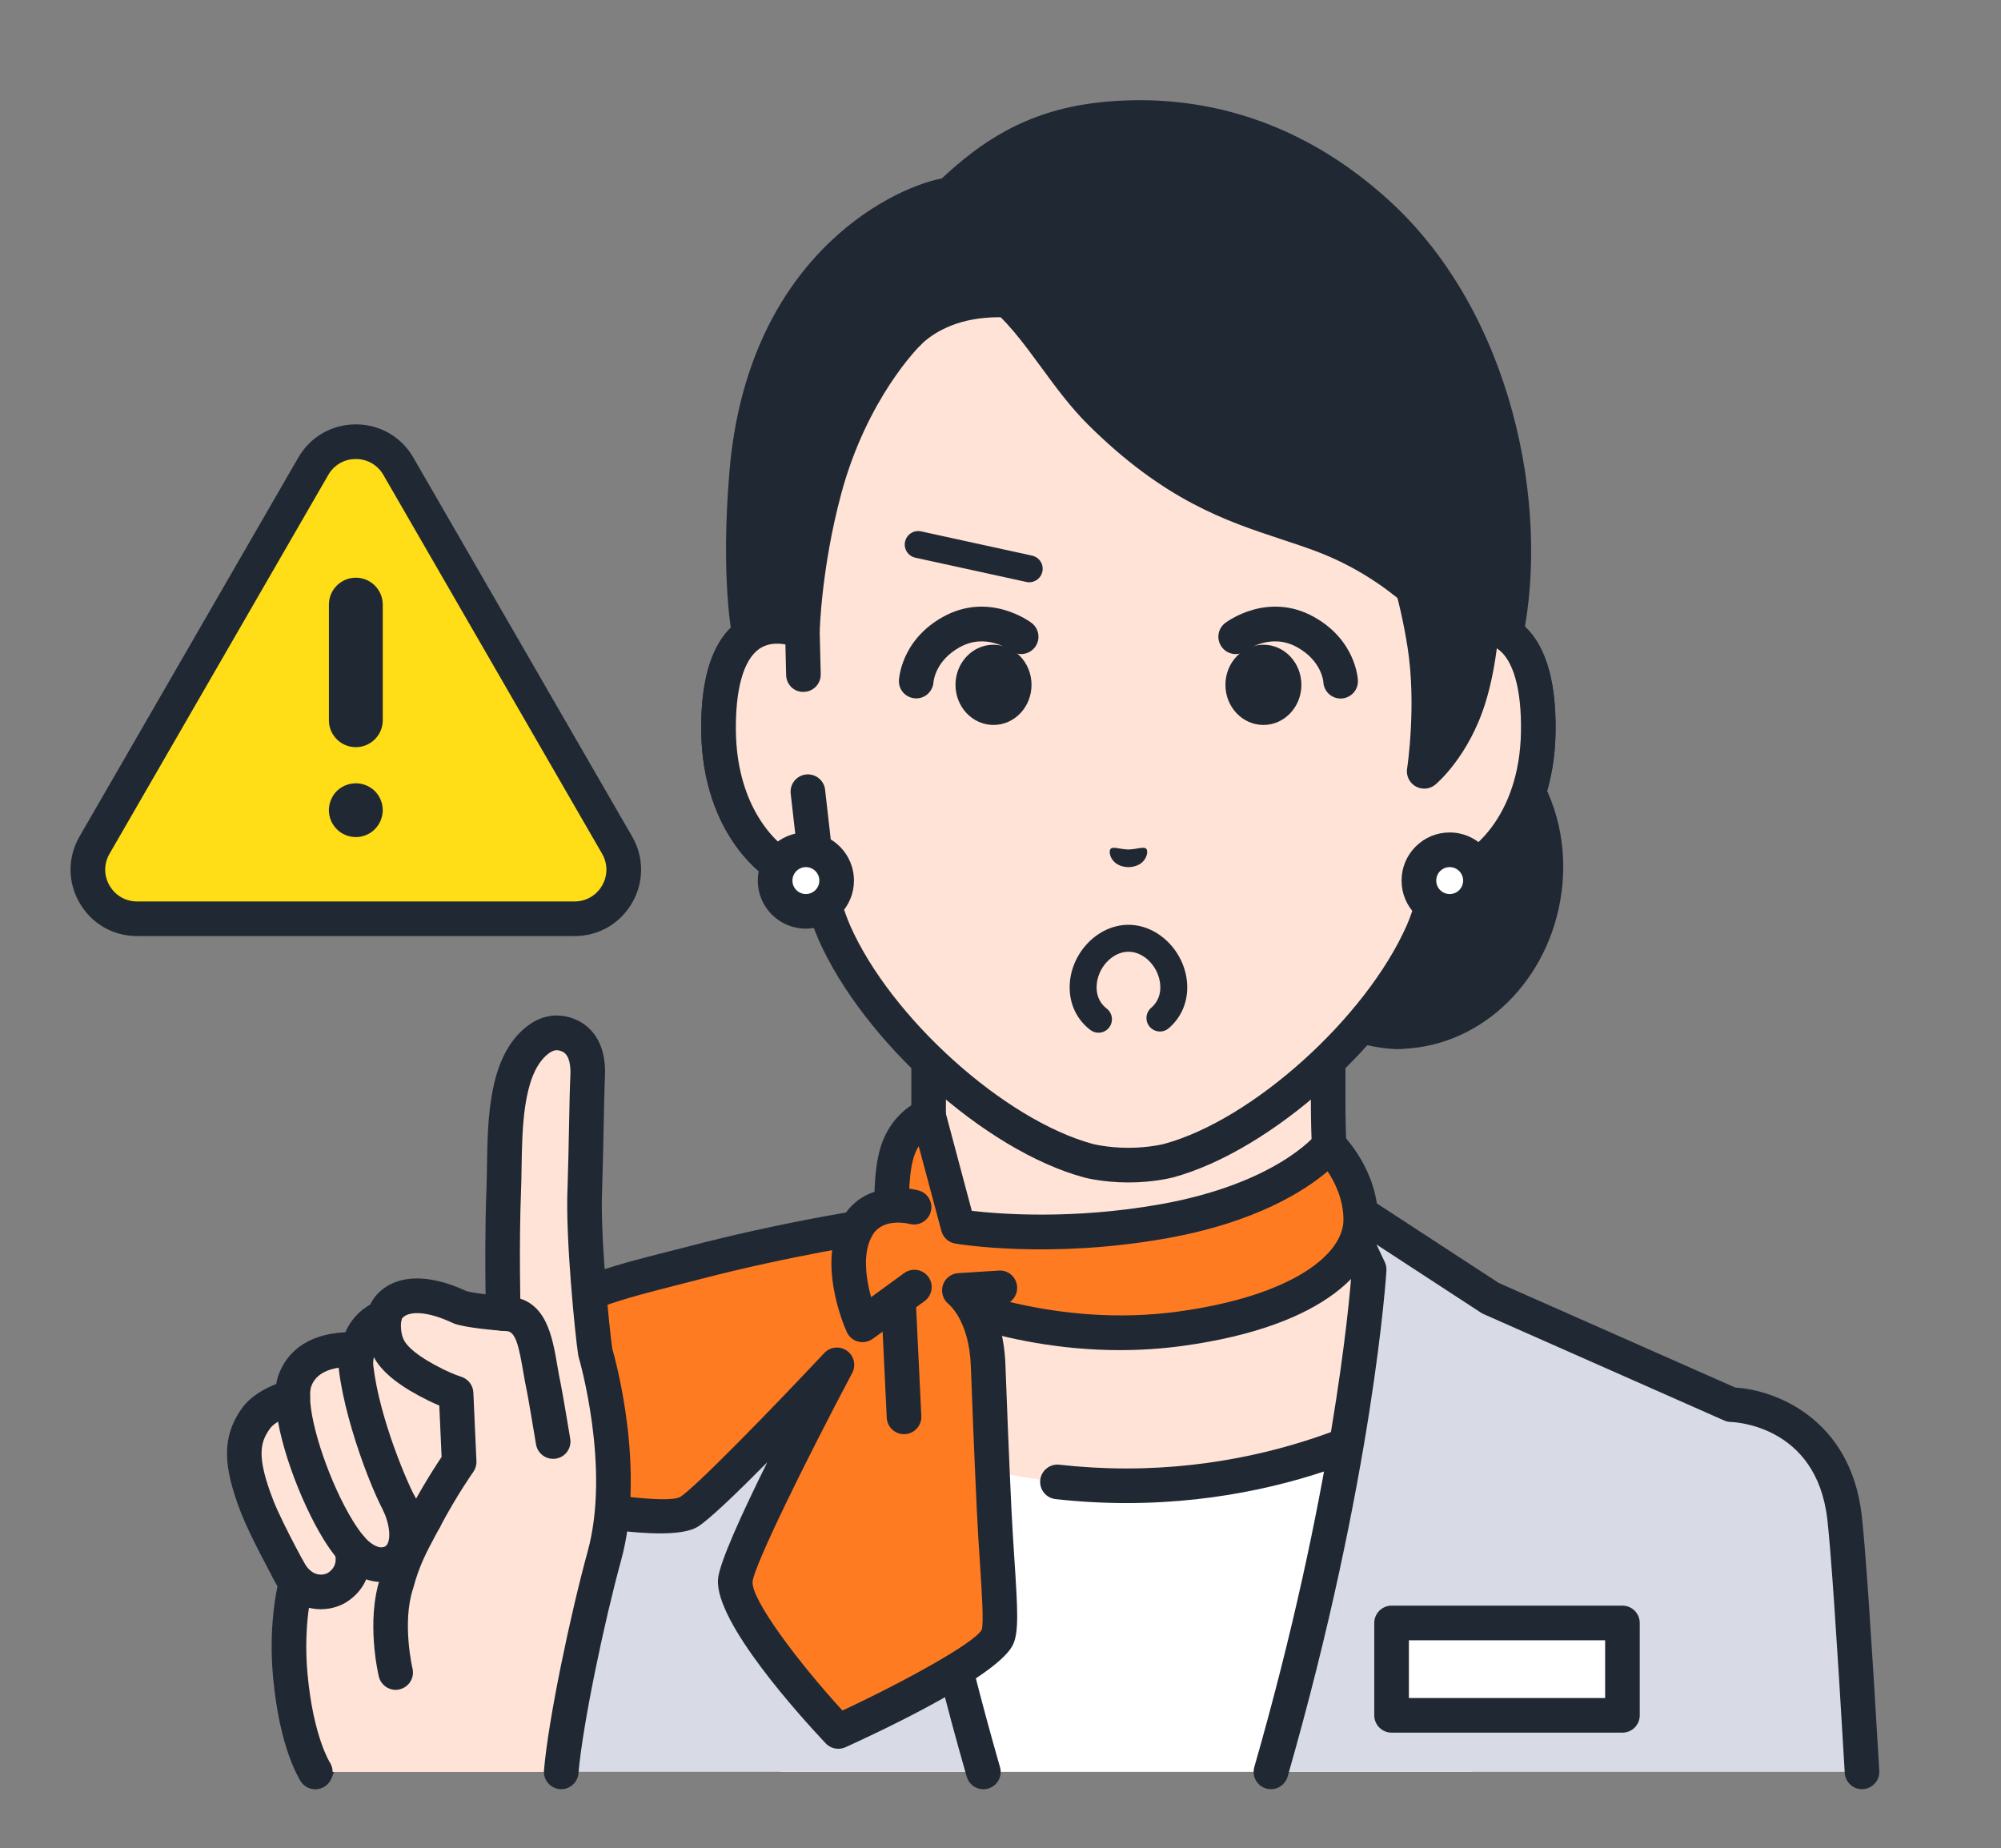
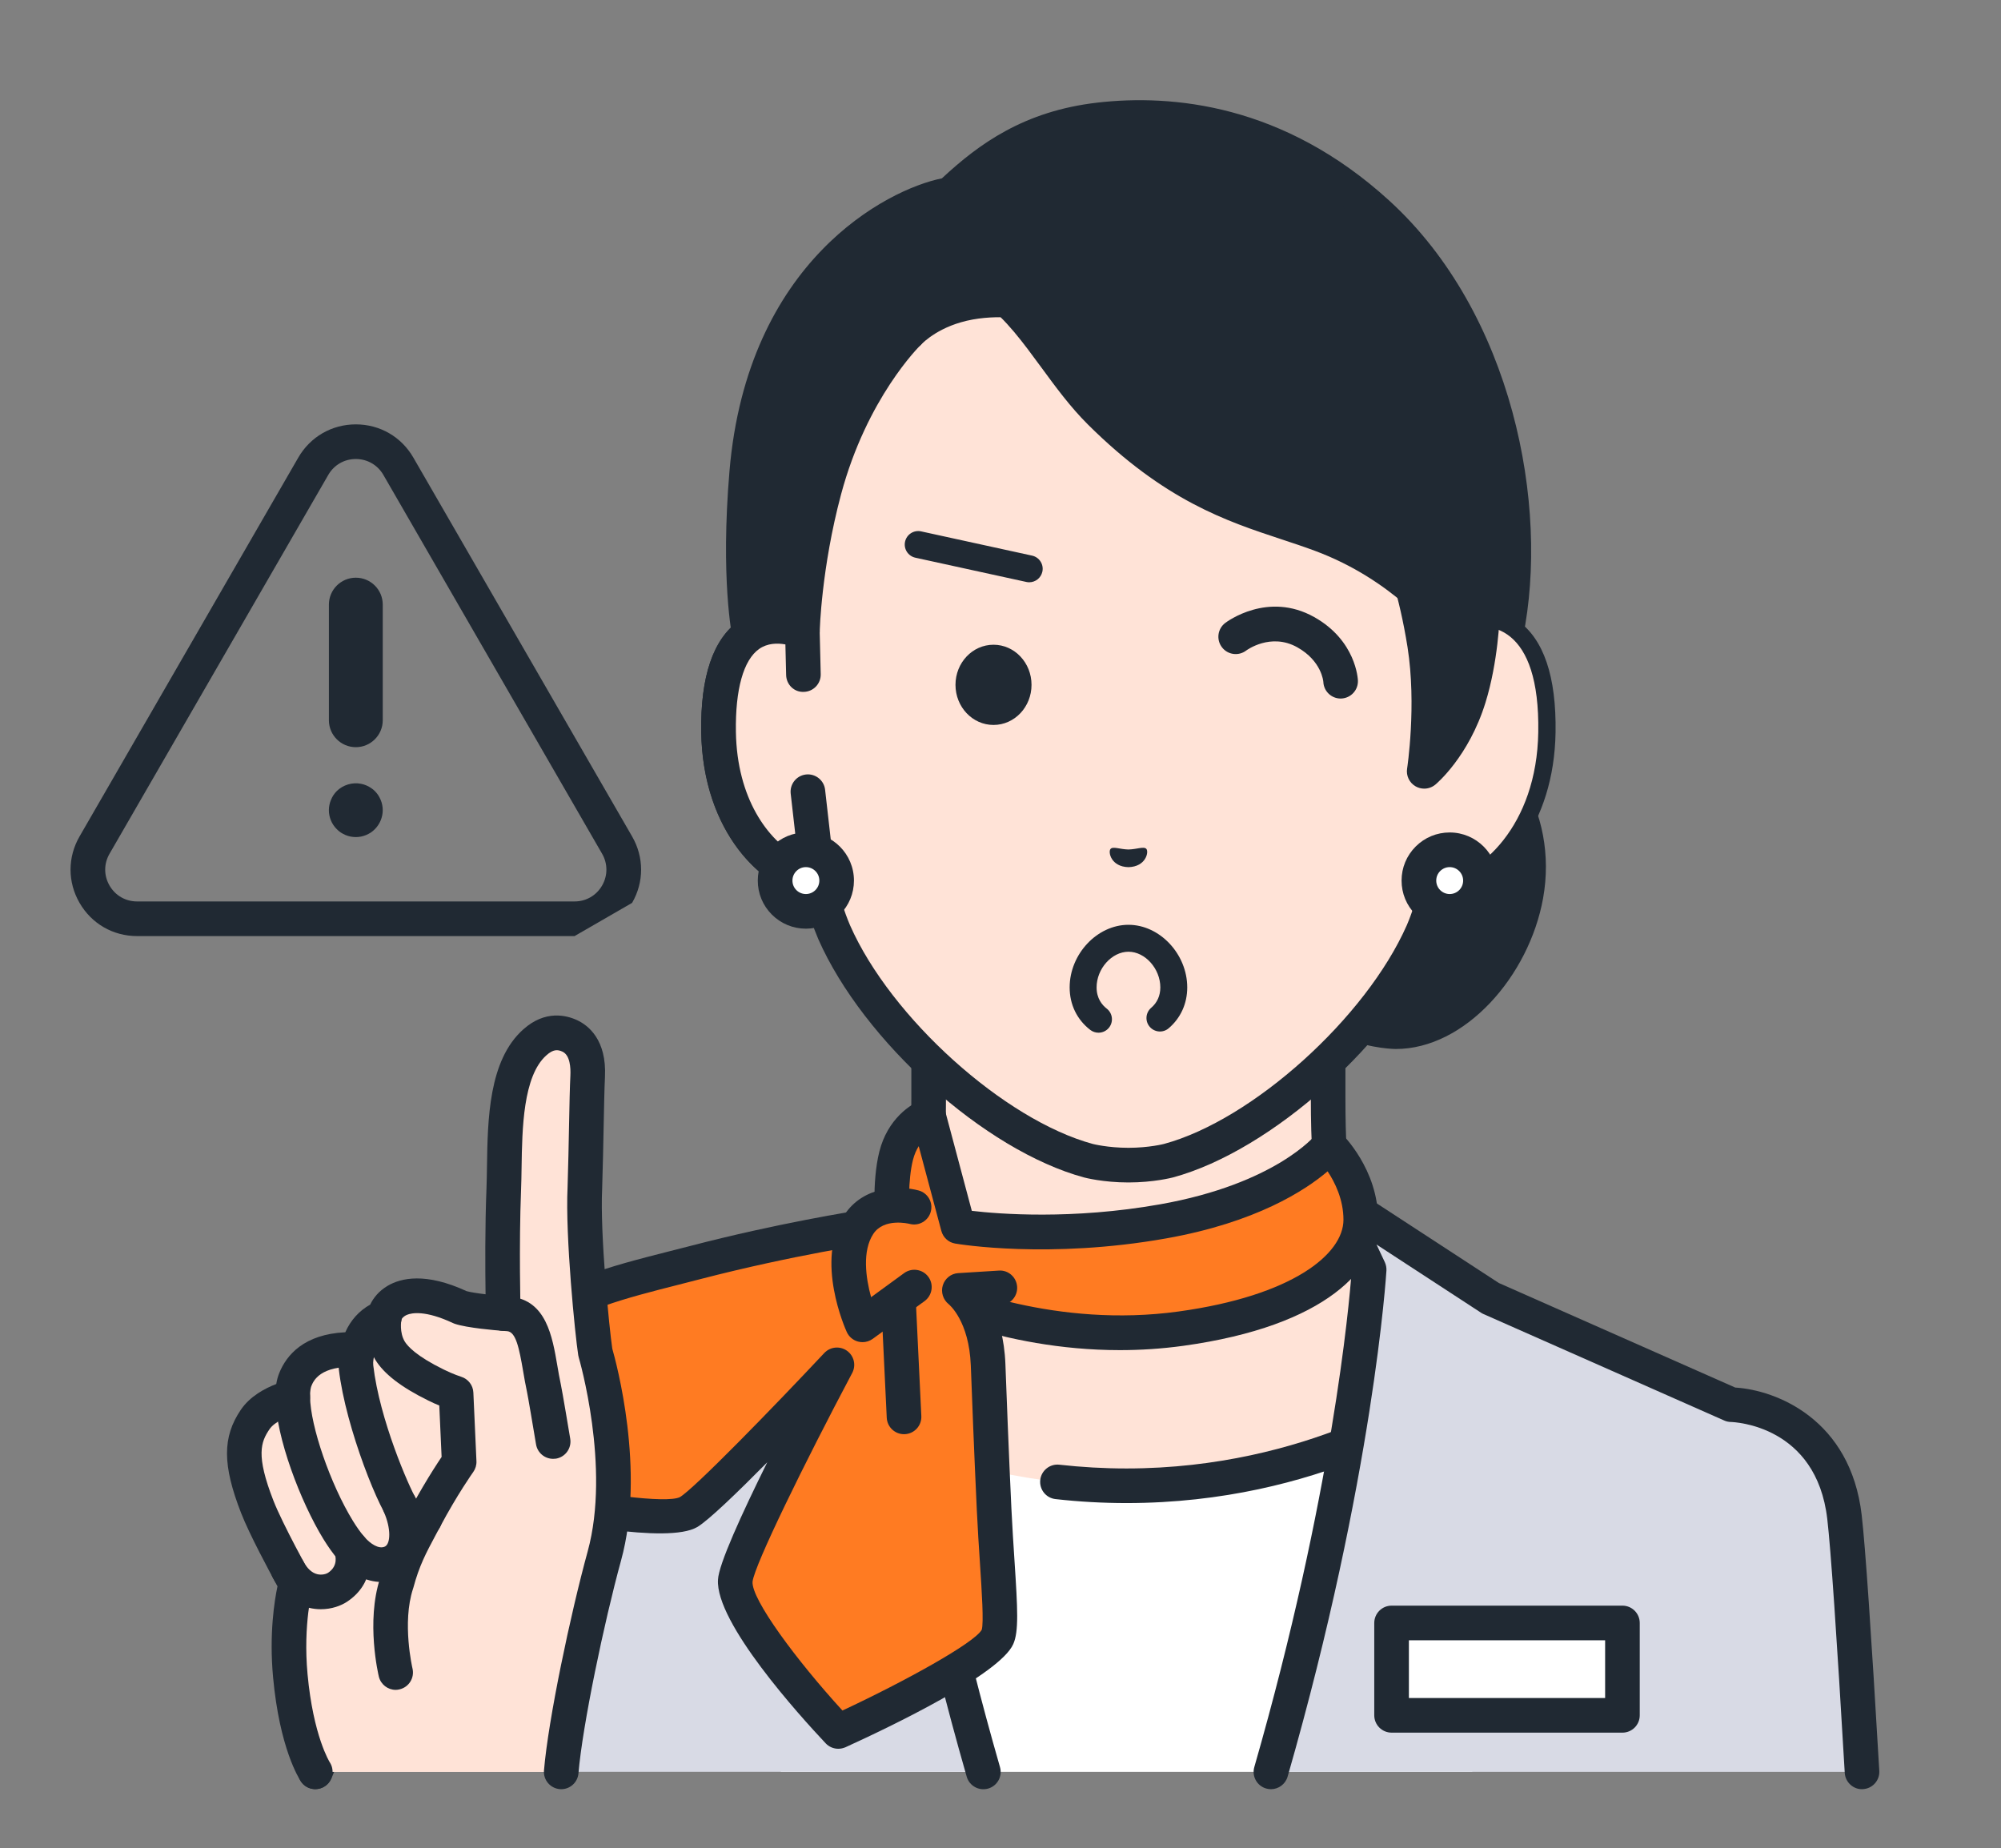
<svg xmlns="http://www.w3.org/2000/svg" version="1.1" id="レイヤー_1" x="0px" y="0px" width="121.266px" height="112px" viewBox="0 0 121.266 112" enable-background="new 0 0 121.266 112" xml:space="preserve">
  <rect x="0" y="0" width="121.266" height="112" fill="#808080" stroke="none" />
  <g>
    <g>
      <g>
-         <path fill="#FFDD17" d="M21.564,55.684H8.307c-2.292,0-3.725-2.479-2.577-4.464l6.628-11.48l6.628-11.48     c1.146-1.984,4.01-1.984,5.156,0l6.628,11.48l6.628,11.48c1.146,1.984-0.286,4.464-2.577,4.464H21.564z" />
-         <path fill="#202933" d="M34.82,56.733H8.307c-1.455,0-2.758-0.752-3.486-2.013c-0.728-1.26-0.728-2.765,0-4.026l13.256-22.961     c0.729-1.261,2.031-2.013,3.487-2.013l0,0c1.456,0,2.759,0.752,3.486,2.013l13.257,22.961c0.728,1.262,0.728,2.767,0,4.026     C37.578,55.981,36.276,56.733,34.82,56.733z M21.564,27.819c-0.697,0-1.321,0.359-1.669,0.963L6.638,51.743     c-0.35,0.604-0.35,1.324,0,1.928c0.348,0.604,0.972,0.963,1.668,0.963H34.82c0.696,0,1.32-0.359,1.668-0.963     c0.349-0.604,0.349-1.324,0.001-1.928L23.233,28.782C22.884,28.179,22.26,27.819,21.564,27.819L21.564,27.819z" />
+         <path fill="#202933" d="M34.82,56.733H8.307c-1.455,0-2.758-0.752-3.486-2.013c-0.728-1.26-0.728-2.765,0-4.026l13.256-22.961     c0.729-1.261,2.031-2.013,3.487-2.013l0,0c1.456,0,2.759,0.752,3.486,2.013l13.257,22.961c0.728,1.262,0.728,2.767,0,4.026     z M21.564,27.819c-0.697,0-1.321,0.359-1.669,0.963L6.638,51.743     c-0.35,0.604-0.35,1.324,0,1.928c0.348,0.604,0.972,0.963,1.668,0.963H34.82c0.696,0,1.32-0.359,1.668-0.963     c0.349-0.604,0.349-1.324,0.001-1.928L23.233,28.782C22.884,28.179,22.26,27.819,21.564,27.819L21.564,27.819z" />
      </g>
      <g>
        <path fill="#202933" d="M21.564,45.284c-0.901,0-1.632-0.731-1.632-1.633v-7.006c0-0.902,0.73-1.633,1.632-1.633     s1.632,0.73,1.632,1.633v7.006C23.196,44.553,22.464,45.284,21.564,45.284z" />
        <path fill="#202933" d="M21.563,50.733c-0.106,0-0.214-0.014-0.317-0.031c-0.105-0.024-0.21-0.051-0.308-0.094     c-0.098-0.041-0.191-0.094-0.28-0.148c-0.088-0.061-0.172-0.131-0.247-0.206c-0.308-0.304-0.48-0.724-0.48-1.152     c0-0.106,0.01-0.214,0.033-0.321c0.019-0.103,0.052-0.205,0.094-0.303s0.088-0.195,0.148-0.285     c0.061-0.088,0.125-0.172,0.2-0.246c0.382-0.377,0.946-0.551,1.475-0.443c0.106,0.02,0.209,0.051,0.308,0.093     c0.097,0.037,0.189,0.088,0.28,0.149c0.092,0.056,0.172,0.125,0.251,0.201c0.074,0.074,0.14,0.158,0.2,0.246     c0.062,0.09,0.107,0.188,0.149,0.285s0.075,0.2,0.094,0.303c0.023,0.107,0.032,0.215,0.032,0.321     c0,0.429-0.177,0.849-0.479,1.152c-0.075,0.075-0.159,0.146-0.247,0.206c-0.091,0.056-0.184,0.107-0.28,0.148     c-0.099,0.043-0.201,0.069-0.308,0.094C21.777,50.72,21.669,50.733,21.563,50.733z" />
      </g>
    </g>
    <g>
      <g>
        <g>
          <path fill="#FFE3D7" d="M95.179,82.655c-8.637-3.246-11.245-5.178-12.739-6.858c-1.493-1.683-1.95-3.827-1.95-9.276      c0-4.21,0-16.943,0-16.943l-12.104,2.979l-12.104-2.979c0,0,0,12.733,0,16.943c0,5.449-0.456,7.596-1.95,9.276      s-4.103,3.612-12.738,6.858c-8.626,3.244,17.132,18.767,17.132,18.767h19.324C78.047,101.422,103.806,85.899,95.179,82.655z" />
          <path fill="#202933" d="M58.723,102.47c-0.186,0-0.372-0.047-0.541-0.15c-3.328-2.004-19.906-12.291-19.395-17.881      c0.08-0.875,0.567-2.063,2.434-2.766c8.558-3.216,10.98-5.061,12.323-6.572c1.292-1.453,1.686-3.46,1.686-8.58V49.575      c0-0.322,0.148-0.627,0.403-0.825c0.253-0.2,0.585-0.271,0.897-0.193l11.854,2.918l11.854-2.918      c0.313-0.077,0.646-0.006,0.898,0.193c0.254,0.198,0.401,0.503,0.401,0.825v16.943c0,5.121,0.395,7.127,1.687,8.581      c1.345,1.513,3.767,3.356,12.323,6.572c1.867,0.702,2.354,1.892,2.434,2.765c0.513,5.59-16.065,15.877-19.395,17.883      c-0.495,0.299-1.141,0.141-1.438-0.356c-0.3-0.497-0.14-1.142,0.355-1.438c7.81-4.707,18.678-12.75,18.39-15.895      c-0.018-0.165-0.057-0.605-1.083-0.992c-8.483-3.189-11.396-5.163-13.154-7.145c-1.697-1.91-2.215-4.241-2.215-9.975V50.915      l-10.804,2.66c-0.166,0.041-0.337,0.041-0.503,0l-10.806-2.66v15.604c0,5.732-0.518,8.063-2.216,9.975      c-1.759,1.98-4.669,3.955-13.154,7.145c-1.026,0.387-1.066,0.827-1.083,0.992c-0.287,3.146,10.58,11.188,18.389,15.895      c0.497,0.299,0.657,0.941,0.356,1.438C59.424,102.29,59.077,102.47,58.723,102.47z" />
        </g>
        <g>
          <path fill="#FFFFFF" d="M68.267,90.046c-11.581,0-19.022-5.362-19.022-5.362l-7.521,3.589l5.6,19.114h41.892l5.599-19.114      l-7.522-3.589C87.288,84.684,79.848,90.046,68.267,90.046z" />
          <path fill="#202933" d="M68.267,91.096c-1.434,0-2.878-0.081-4.3-0.241c-0.575-0.063-0.989-0.584-0.925-1.16      s0.59-0.99,1.159-0.924c1.342,0.15,2.711,0.228,4.064,0.228c11.073,0,18.337-5.113,18.409-5.165      c0.472-0.338,1.127-0.23,1.464,0.238c0.338,0.472,0.23,1.125-0.237,1.465C87.586,85.762,80.05,91.096,68.267,91.096z" />
        </g>
        <g>
          <path fill="#D8DAE5" d="M104.916,85.134L104.916,85.134L90.33,78.683l-9.435-6.152l2.076,4.414c0,0-0.697,12.164-5.949,30.442      h35.819c-0.43-7.346-0.821-13.37-1.062-15.438C111.003,85.243,104.928,85.134,104.916,85.134z" />
          <path fill="#202933" d="M77.024,108.437c-0.097,0-0.194-0.014-0.291-0.041c-0.557-0.16-0.879-0.74-0.719-1.298      c4.737-16.493,5.754-28.099,5.892-29.952l-1.959-4.169c-0.199-0.425-0.094-0.93,0.26-1.237c0.354-0.31,0.869-0.344,1.265-0.088      l9.361,6.106l14.327,6.337c2.479,0.15,6.991,1.916,7.664,7.732c0.216,1.863,0.575,7.076,1.066,15.498      c0.034,0.578-0.408,1.074-0.986,1.108c-0.563,0.046-1.075-0.407-1.107-0.985c-0.49-8.383-0.846-13.557-1.058-15.379      c-0.658-5.688-5.635-5.881-5.847-5.888c-0.137-0.003-0.275-0.032-0.399-0.089l-14.587-6.451c-0.053-0.021-0.103-0.05-0.148-0.08      l-6.338-4.135l0.503,1.068c0.074,0.16,0.107,0.334,0.099,0.509c-0.008,0.122-0.766,12.489-5.989,30.672      C77.899,108.137,77.479,108.437,77.024,108.437z" />
        </g>
        <g>
          <path fill="#D8DAE5" d="M55.718,72.528l-9.434,6.153l-14.587,6.451l0,0c-0.012,0-6.088,0.11-6.865,6.813      c-0.239,2.068-5.725,15.438-5.725,15.438h40.483c-5.251-18.278-5.95-30.442-5.95-30.442L55.718,72.528z" />
          <path fill="#202933" d="M19.109,108.437c-0.133,0-0.268-0.025-0.398-0.078c-0.536-0.221-0.792-0.832-0.572-1.369      c2.1-5.119,5.492-13.76,5.652-15.16c0.676-5.817,5.187-7.582,7.665-7.733l14.328-6.337l9.363-6.107      c0.394-0.256,0.908-0.221,1.262,0.088c0.354,0.31,0.46,0.813,0.261,1.238l-1.96,4.168c0.14,1.854,1.154,13.461,5.893,29.953      c0.161,0.557-0.162,1.139-0.718,1.299c-0.558,0.158-1.14-0.162-1.299-0.72c-5.224-18.183-5.98-30.55-5.987-30.672      c-0.01-0.175,0.022-0.349,0.098-0.509l0.503-1.068l-6.338,4.135c-0.047,0.03-0.097,0.059-0.149,0.08l-14.586,6.451      c-0.125,0.057-0.262,0.086-0.398,0.089c-0.212,0.007-5.188,0.199-5.847,5.888c-0.25,2.148-5.229,14.332-5.798,15.715      C19.912,108.192,19.522,108.437,19.109,108.437z" />
        </g>
        <g>
          <rect x="84.334" y="98.362" fill="#FFFFFF" width="13.99" height="5.598" />
          <path fill="#202933" d="M98.324,105.01h-13.99c-0.579,0-1.05-0.471-1.05-1.049v-5.597c0-0.58,0.471-1.051,1.05-1.051h13.99      c0.58,0,1.049,0.471,1.049,1.051v5.597C99.373,104.539,98.905,105.01,98.324,105.01z M85.383,102.911h11.892v-3.498H85.383      V102.911z" />
        </g>
      </g>
      <g>
        <g>
          <path fill="#FF7B22" d="M54.103,74.213c0,0-0.233-2.414,0.207-4.161c0.488-1.939,1.964-2.417,1.964-2.417l1.788,6.7      c0,0,5.44,0.932,12.436-0.313c7.566-1.345,10.055-4.589,10.055-4.589s1.918,1.843,1.918,4.494s-3.358,5.558-10.897,6.599      c-8.95,1.234-16.159-2.521-16.159-2.521L54.103,74.213z" />
          <path fill="#202933" d="M67.868,81.827c-7.296,0-12.68-2.754-12.94-2.892c-0.239-0.124-0.42-0.334-0.507-0.588l-1.311-3.793      c-0.026-0.079-0.044-0.159-0.052-0.241c-0.011-0.105-0.245-2.617,0.233-4.519c0.498-1.978,1.905-2.916,2.658-3.159      c0.272-0.089,0.572-0.063,0.824,0.076c0.253,0.138,0.439,0.373,0.514,0.65l1.607,6.024c1.622,0.19,6.076,0.552,11.419-0.397      c6.985-1.241,9.387-4.174,9.409-4.203c0.184-0.229,0.461-0.377,0.755-0.396c0.299-0.016,0.587,0.083,0.8,0.287      c0.091,0.088,2.239,2.188,2.239,5.251c0,2.904-3.101,6.435-11.803,7.638C70.389,81.748,69.101,81.827,67.868,81.827z       M56.26,77.249c1.541,0.703,7.781,3.256,15.167,2.236c6.901-0.951,9.99-3.478,9.99-5.558c0-1.226-0.515-2.267-0.96-2.937      c-1.356,1.156-4.335,3.097-9.776,4.064c-7.095,1.262-12.568,0.352-12.797,0.313c-0.405-0.069-0.73-0.368-0.836-0.766      l-1.371-5.136c-0.139,0.224-0.265,0.498-0.351,0.84c-0.306,1.214-0.249,2.966-0.19,3.685L56.26,77.249z" />
        </g>
        <g>
          <path fill="#FF7B22" d="M54.53,73.495l-1.713,0.803c0,0-4.861,0.704-10.664,2.213c-3.922,1.021-7.92,1.844-9.335,3.766      c-1.081,1.469-1.616,10.301-1.616,10.301s8.892,2.017,10.521,1.066c1.375-0.8,8.998-8.928,8.998-8.928      s-6.095,11.486-6.162,13.088c-0.146,2.352,6.246,9.135,6.246,9.135s8.905-4.062,9.643-5.723      c0.357-0.802-0.019-3.889-0.201-7.749c-0.195-4.138-0.338-8.108-0.362-8.763c-0.128-3.293-1.752-4.502-1.752-4.502l2.465-0.152      L54.53,73.495z" />
          <path fill="#202933" d="M50.804,105.987c-0.284,0-0.562-0.114-0.766-0.33c-1.571-1.668-6.688-7.315-6.526-9.918      c0.039-0.924,1.438-3.988,2.987-7.115c-1.823,1.844-3.583,3.54-4.249,3.928c-1.793,1.043-8.485-0.318-11.28-0.95      c-0.501-0.114-0.847-0.573-0.815-1.087c0.131-2.145,0.646-9.266,1.818-10.857c1.482-2.017,4.956-2.897,8.634-3.832      c0.426-0.108,0.854-0.217,1.282-0.327c5.215-1.356,9.734-2.079,10.621-2.214l1.575-0.737c0.525-0.247,1.149-0.021,1.396,0.506      c0.246,0.524,0.02,1.149-0.505,1.396l-1.714,0.803c-0.095,0.043-0.193,0.072-0.294,0.088c-0.049,0.006-4.876,0.715-10.551,2.189      c-0.432,0.112-0.864,0.224-1.294,0.332c-3.157,0.803-6.423,1.631-7.46,3.041c-0.498,0.682-1.074,4.948-1.354,8.847      c3.824,0.813,8.091,1.381,8.892,0.987c0.851-0.494,5.632-5.408,8.753-8.735c0.361-0.384,0.949-0.44,1.376-0.136      c0.429,0.307,0.563,0.881,0.316,1.346c-2.882,5.436-5.93,11.652-6.04,12.654c-0.067,1.076,2.676,4.773,5.448,7.804      c3.841-1.796,7.984-4.093,8.44-4.89c0.133-0.402,0.005-2.343-0.107-4.055c-0.064-0.974-0.136-2.055-0.189-3.205      c-0.169-3.572-0.298-7.023-0.347-8.322l-0.018-0.447c-0.104-2.682-1.295-3.672-1.345-3.713c-0.337-0.271-0.48-0.729-0.35-1.141      s0.494-0.709,0.926-0.736l2.465-0.154c0.576-0.045,1.077,0.404,1.112,0.982c0.036,0.578-0.402,1.076-0.981,1.111l-0.555,0.035      c0.409,0.83,0.765,1.986,0.825,3.532l0.017,0.452c0.048,1.295,0.178,4.738,0.346,8.301c0.055,1.137,0.125,2.205,0.188,3.167      c0.193,2.952,0.266,4.289-0.075,5.057c-0.813,1.828-7.381,4.981-10.167,6.251C51.099,105.954,50.949,105.987,50.804,105.987z" />
        </g>
        <path fill="#202933" d="M54.786,86.922c-0.557,0-1.02-0.438-1.047-0.999l-0.349-7.293c-0.028-0.579,0.419-1.07,0.998-1.1     c0.572-0.032,1.069,0.42,1.098,0.998l0.349,7.293c0.029,0.58-0.419,1.071-0.997,1.1C54.821,86.922,54.803,86.922,54.786,86.922z" />
        <g>
          <path fill="#FF7B22" d="M52.041,74.213c-1.503,2.299,0.23,6.081,0.23,6.081l3.14-2.288l-0.019-4.845      C55.393,73.161,53.123,72.558,52.041,74.213z" />
          <path fill="#202933" d="M52.272,81.344c-0.089,0-0.179-0.012-0.266-0.034c-0.305-0.08-0.558-0.292-0.688-0.578      c-0.08-0.176-1.953-4.341-0.154-7.093c1.184-1.807,3.386-1.787,4.5-1.491c0.561,0.148,0.895,0.725,0.744,1.284      c-0.147,0.558-0.717,0.892-1.277,0.745c-0.075-0.018-1.564-0.377-2.208,0.609c-0.674,1.029-0.462,2.641-0.132,3.832l2.003-1.461      c0.472-0.34,1.125-0.237,1.468,0.229c0.341,0.47,0.237,1.125-0.23,1.468l-3.14,2.287C52.708,81.274,52.491,81.344,52.272,81.344      z" />
        </g>
      </g>
    </g>
    <g>
      <path fill="#202933" d="M77.029,58.393l10.827-7.315c0,0-0.446-3.187-1.166-7.668c4.712,0.848,7.768,5.785,6.826,11.029    c-0.851,4.729-4.737,9.144-8.934,9.137c0,0-1.415,0-3.008-0.631c-0.296-0.117-0.598-0.256-0.896-0.42    C78.163,61.142,77.029,58.393,77.029,58.393z" />
-       <path fill="#202933" d="M84.67,63.571c-0.006,0-0.01,0-0.016,0c-0.579,0-1.048-0.472-1.047-1.051    c0.001-0.578,0.47-1.048,1.049-1.048c0.002,0,0.008,0,0.013,0c3.716,0,7.073-3.103,7.813-7.222    c0.41-2.281,0.001-4.563-1.151-6.424c-0.838-1.354-1.995-2.363-3.345-2.941c0.562,3.57,0.903,6.018,0.908,6.045    c0.055,0.396-0.12,0.79-0.451,1.016l-10.827,7.316c-0.479,0.324-1.132,0.198-1.456-0.283c-0.325-0.479-0.199-1.132,0.28-1.457    l10.282-6.947c-0.165-1.152-0.547-3.743-1.069-7c-0.054-0.336,0.06-0.676,0.3-0.916c0.244-0.237,0.586-0.342,0.922-0.283    c2.575,0.463,4.792,2.006,6.239,4.346c1.427,2.305,1.937,5.109,1.435,7.901C93.615,59.811,89.463,63.571,84.67,63.571z" />
    </g>
    <g>
      <g>
        <path fill="#FFE3D7" d="M35.444,72.015c0.089-2.803,0.104-5.417,0.17-6.789c0.061-1.236-0.328-2.088-1.089-2.439     c-1.035-0.48-1.787,0.098-2.115,0.393c-2.076,1.848-1.773,6.237-1.88,8.882c-0.139,3.47-0.032,7.548-0.032,7.548     s-1.945-0.147-2.604-0.371c-3.48-1.633-4.563,0.012-4.597,0.586h-0.002c-0.777,0.3-1.382,0.922-1.613,1.974     c-2.145-0.095-3.317,0.647-3.791,1.826c-0.109,0.271-0.155,0.628-0.15,1.05c-0.561,0.134-1.725,0.547-2.28,1.363     c-0.824,1.218-0.971,2.475,0.131,5.295c0.595,1.523,2.338,4.66,2.338,4.66s-0.643,2.277-0.336,5.572     c0.384,4.147,1.517,5.824,1.517,5.824h14.903c0.245-2.945,1.559-9.24,2.615-13.089c1.5-5.461-0.549-12.329-0.549-12.329     C35.903,80.854,35.305,74.886,35.444,72.015z" />
        <path fill="#202933" d="M34.013,108.437c-0.029,0-0.059-0.001-0.088-0.004c-0.577-0.048-1.007-0.556-0.958-1.133     c0.256-3.073,1.602-9.466,2.649-13.279c1.4-5.099-0.522-11.687-0.543-11.752c-0.013-0.045-0.023-0.092-0.031-0.137     c-0.187-1.186-0.79-7.221-0.646-10.168c0.042-1.327,0.068-2.628,0.09-3.768c0.024-1.231,0.045-2.295,0.081-3.021     c0.021-0.443-0.013-1.223-0.483-1.439c-0.295-0.136-0.561-0.146-0.975,0.226c-1.416,1.261-1.464,4.463-1.5,6.801     c-0.007,0.478-0.014,0.929-0.031,1.34c-0.135,3.396-0.031,7.437-0.03,7.479c0.007,0.296-0.111,0.582-0.326,0.787     s-0.505,0.313-0.804,0.285c-0.346-0.025-2.114-0.17-2.861-0.424c-0.037-0.013-0.073-0.027-0.108-0.044     c-1.688-0.792-2.507-0.612-2.779-0.501c-0.227,0.096-0.308,0.223-0.329,0.266c-0.05,0.406-0.328,0.735-0.699,0.865     c-0.5,0.202-0.797,0.586-0.935,1.205c-0.109,0.498-0.572,0.84-1.069,0.822c-2.255-0.098-2.646,0.855-2.772,1.17     c-0.023,0.061-0.08,0.243-0.075,0.646c0.007,0.49-0.33,0.92-0.808,1.033c-0.585,0.139-1.354,0.489-1.653,0.932     c-0.521,0.769-0.834,1.572,0.239,4.322c0.563,1.441,2.261,4.502,2.278,4.533c0.134,0.241,0.168,0.526,0.093,0.795     c-0.005,0.019-0.582,2.153-0.302,5.189c0.347,3.756,1.338,5.328,1.348,5.345c0.313,0.482,0.179,1.132-0.301,1.449     c-0.479,0.315-1.123,0.19-1.444-0.284c-0.132-0.195-1.295-2.023-1.691-6.316c-0.244-2.637,0.086-4.664,0.267-5.517     c-0.481-0.882-1.704-3.153-2.202-4.432c-1.137-2.913-1.142-4.611-0.02-6.265c0.56-0.826,1.471-1.304,2.148-1.562     c0.038-0.241,0.098-0.459,0.177-0.656c0.44-1.097,1.496-2.36,4.007-2.481c0.321-0.728,0.839-1.301,1.51-1.678     c0.186-0.396,0.518-0.816,1.045-1.131c0.821-0.488,2.319-0.826,4.794,0.317c0.214,0.062,0.656,0.131,1.151,0.19     c-0.021-1.48-0.038-4.101,0.056-6.43c0.016-0.395,0.021-0.829,0.029-1.287c0.043-2.88,0.097-6.464,2.2-8.337     c1.328-1.187,2.609-0.86,3.256-0.562c0.68,0.316,1.805,1.183,1.695,3.443c-0.034,0.697-0.055,1.746-0.079,2.961     c-0.022,1.148-0.049,2.459-0.092,3.812c-0.132,2.728,0.429,8.446,0.614,9.694c0.231,0.807,2.028,7.391,0.534,12.834     c-1.022,3.718-2.343,10.023-2.582,12.896C35.012,108.022,34.553,108.437,34.013,108.437z M24.332,79.964L24.332,79.964     L24.332,79.964z M24.345,79.885L24.345,79.885L24.345,79.885z" />
      </g>
      <path fill="#202933" d="M33.519,88.415c-0.503,0-0.948-0.363-1.034-0.879c-0.188-1.129-0.489-2.911-0.55-3.191    c-0.087-0.402-0.16-0.818-0.229-1.227c-0.246-1.438-0.444-2.387-0.96-2.439c-0.108-0.012-0.208-0.02-0.304-0.023    c-0.579-0.03-1.023-0.523-0.992-1.104c0.03-0.578,0.537-1.02,1.104-0.992c0.128,0.008,0.264,0.018,0.41,0.033    c2.138,0.221,2.511,2.413,2.812,4.174c0.065,0.379,0.13,0.762,0.211,1.135c0.091,0.42,0.521,3,0.57,3.293    c0.095,0.572-0.291,1.112-0.863,1.209C33.634,88.409,33.576,88.415,33.519,88.415z" />
      <path fill="#202933" d="M23.979,102.417c-0.474,0-0.902-0.323-1.02-0.803c-0.032-0.135-0.781-3.313,0.07-5.946    c0.422-1.563,0.914-2.479,1.537-3.642l0.245-0.459c0.009-0.017,0.019-0.033,0.028-0.051c0.543-1.021,1.056-1.865,1.399-2.41    c0.008-0.012,0.016-0.023,0.023-0.035c0.206-0.326,0.378-0.588,0.502-0.771l-0.141-3.116c-0.198-0.08-0.427-0.183-0.671-0.304    c-1.63-0.802-2.681-1.61-3.207-2.472c-0.765-1.254-0.511-2.644-0.479-2.799c0.115-0.566,0.669-0.938,1.238-0.816    c0.566,0.115,0.934,0.669,0.817,1.238l0,0c0,0-0.127,0.725,0.214,1.283c0.174,0.282,0.708,0.879,2.345,1.683    c0.592,0.294,1.066,0.442,1.07,0.444c0.422,0.131,0.719,0.514,0.738,0.955l0.187,4.159c0.011,0.234-0.058,0.466-0.192,0.656    c-0.003,0.003-0.253,0.354-0.625,0.94c-0.009,0.015-0.018,0.027-0.025,0.041c-0.33,0.52-0.834,1.348-1.368,2.354    c-0.009,0.019-0.021,0.036-0.029,0.054l-0.221,0.412c-0.604,1.131-1.005,1.876-1.366,3.223c-0.006,0.019-0.012,0.037-0.018,0.055    c-0.677,2.064-0.038,4.802-0.032,4.83c0.135,0.563-0.213,1.129-0.775,1.264C24.143,102.407,24.06,102.417,23.979,102.417z" />
      <path fill="#202933" d="M19.444,97.53c-0.234,0-0.479-0.026-0.729-0.09c-0.632-0.158-1.523-0.601-2.18-1.813    c-0.275-0.511-0.086-1.147,0.423-1.423c0.512-0.274,1.146-0.086,1.424,0.424c0.234,0.436,0.519,0.697,0.841,0.777    c0.284,0.07,0.552-0.013,0.654-0.08c0.667-0.442,0.426-1.105,0.414-1.135c-0.206-0.541,0.067-1.146,0.608-1.354    c0.542-0.205,1.148,0.066,1.354,0.607c0.297,0.779,0.424,2.543-1.216,3.629C20.668,97.319,20.097,97.53,19.444,97.53z" />
      <path fill="#202933" d="M23.12,95.878c-0.921,0-1.879-0.48-2.645-1.377c-0.29-0.338-0.586-0.751-0.879-1.229    c-1.375-2.242-2.876-6.162-2.905-8.59c-0.006-0.578,0.457-1.054,1.037-1.063c0.004,0,0.008,0,0.013,0    c0.573,0,1.042,0.463,1.049,1.037c0.021,1.785,1.234,5.298,2.596,7.517c0.234,0.381,0.465,0.704,0.685,0.96    c0.367,0.432,0.897,0.779,1.261,0.596c0.332-0.17,0.383-1.074-0.072-2.104c-0.234-0.53,0.006-1.149,0.535-1.384    c0.53-0.234,1.15,0.004,1.385,0.535c0.927,2.102,0.559,4.084-0.897,4.823C23.913,95.786,23.521,95.878,23.12,95.878z" />
      <path fill="#202933" d="M25.611,93.116c-0.624,0-1.248-0.246-1.819-0.715c-0.711-0.58-2.848-5.855-3.258-9.418    c-0.066-0.576,0.044-1.064,0.125-1.422c0.129-0.564,0.693-0.92,1.255-0.791c0.565,0.129,0.92,0.689,0.792,1.256    c-0.055,0.244-0.111,0.494-0.086,0.717c0.38,3.293,2.156,7.346,2.604,8.111c0.161,0.113,0.311,0.172,0.416,0.16    c0.614-0.052,1.15,0.432,1.15,1.044c0,0.558-0.431,1.011-0.976,1.048C25.745,93.112,25.678,93.116,25.611,93.116z M25.27,90.932    L25.27,90.932L25.27,90.932z M25.12,90.778c0.002,0.002,0.004,0.002,0.005,0.004C25.124,90.78,25.122,90.778,25.12,90.778z" />
    </g>
    <g>
      <g>
        <path fill="#FFE3D7" d="M88.146,38.259C88.146,38.259,88.145,38.259,88.146,38.259l-0.001-10.167     c0-2.933-0.732-5.819-2.146-8.392c-2.694-4.907-8.146-10.623-17.532-10.662h-0.164C58.914,9.077,53.464,14.792,50.769,19.7     c-1.412,2.57-2.145,5.459-2.145,8.392v10.167l0,0c-2.188-0.828-5.182-0.29-5.077,6.118c0.092,5.676,3.509,8.716,6.03,9.03l0,0     l0,0c0.251,1.084,0.57,2.143,0.974,3.086c2.611,5.927,9.701,12.307,15.407,13.854c0,0,1.021,0.269,2.427,0.269     c1.407,0,2.428-0.269,2.428-0.269C76.52,68.8,83.609,62.42,86.221,56.493c0.401-0.943,0.721-2.002,0.974-3.086l0,0l0,0     c2.521-0.313,5.938-3.354,6.03-9.03C93.327,37.971,90.334,37.431,88.146,38.259z" />
        <path fill="#202933" d="M68.384,71.665c-1.526,0-2.646-0.291-2.693-0.305c-5.995-1.625-13.365-8.237-16.1-14.443     c-0.329-0.77-0.62-1.643-0.873-2.611c-3.072-0.818-6.13-4.371-6.221-9.912c-0.055-3.389,0.721-5.67,2.302-6.781     c0.793-0.558,1.75-0.787,2.776-0.681v-8.84c0-3.11,0.786-6.187,2.273-8.896c2.288-4.166,7.726-11.162,18.449-11.207h0.169     C79.194,8.034,84.633,15.03,86.92,19.196c1.486,2.709,2.272,5.785,2.272,8.896v8.841c1.029-0.105,1.984,0.123,2.778,0.68     c1.582,1.111,2.355,3.394,2.301,6.781c-0.09,5.542-3.149,9.094-6.221,9.912c-0.253,0.969-0.543,1.84-0.868,2.6     c-2.739,6.218-10.109,12.832-16.098,14.455C71.032,71.374,69.911,71.665,68.384,71.665z M47.095,39.009     c-0.367,0-0.75,0.082-1.09,0.32c-0.951,0.668-1.451,2.455-1.409,5.031c0.082,5.092,3.038,7.748,5.11,8.006     c0.437,0.054,0.792,0.375,0.893,0.803c0.261,1.117,0.567,2.096,0.917,2.912c2.467,5.599,9.347,11.796,14.717,13.252     c0,0,0.913,0.232,2.151,0.232c1.239,0,2.152-0.232,2.162-0.236c5.359-1.452,12.239-7.649,14.713-13.26     c0.344-0.806,0.651-1.785,0.912-2.9c0.1-0.428,0.454-0.749,0.892-0.803c2.073-0.258,5.029-2.914,5.111-8.006     c0.043-2.576-0.459-4.363-1.409-5.031c-0.756-0.531-1.732-0.284-2.247-0.09c-0.036,0.014-0.073,0.025-0.111,0.035     c-0.271,0.071-0.567,0.029-0.813-0.123c-0.311-0.19-0.498-0.528-0.498-0.893V28.092c0-2.759-0.696-5.485-2.015-7.885     c-2.065-3.761-6.971-10.078-16.62-10.119h-0.158c-9.645,0.041-14.55,6.356-16.614,10.119c-1.318,2.399-2.015,5.126-2.015,7.885     v10.167c0,0.346-0.169,0.667-0.453,0.863c-0.284,0.195-0.646,0.24-0.968,0.117C47.97,39.133,47.546,39.009,47.095,39.009z" />
      </g>
      <path fill="#202933" d="M88.146,38.259c0,0-2.697-3.859-8.104-5.865c-3.938-1.461-8.498-3.16-13.368-7.41    c-1.732-1.511-4.486-5.631-4.486-5.631s-2.029-0.384-3.964,0.182c-1.689,0.492-2.49,1.438-2.49,1.438l-0.684-0.804    c0,0-2.416,3.236-2.477,3.296c-3.793,6.004-3.948,14.794-3.948,14.794l-1.718,3.451l-1.488-3.251c0,0-1.025-3.423-0.163-9.816    c0.888-6.577,2.58-10.013,4.957-12.637c1.509-1.666,4.547-3.823,7.358-4.218c2.313-2.19,4.835-4.043,9.05-4.526    c5.209-0.599,11.332,0.623,16.857,5.666c7.582,6.919,9.207,18.493,7.789,25.478c-0.029,0.139-1.434,2.865-1.434,2.865    L88.146,38.259z" />
      <path fill="#202933" d="M83.147,29.384c-0.443,0-0.855-0.283-0.998-0.727c-0.016-0.049-1.746-5.162-7.592-9.514    c-5.771-4.296-10.818-3.798-10.867-3.793c-0.583,0.067-1.095-0.35-1.16-0.924c-0.063-0.575,0.344-1.093,0.918-1.16    c0.238-0.027,5.885-0.629,12.363,4.194c6.414,4.774,8.26,10.317,8.335,10.551c0.178,0.552-0.125,1.144-0.676,1.321    C83.362,29.368,83.253,29.384,83.147,29.384z" />
      <path fill="#202933" d="M46.906,42.76c-0.005,0-0.011,0-0.017,0c-0.403-0.007-0.77-0.245-0.937-0.612l-1.488-3.25    c-0.032-0.072-0.058-0.146-0.072-0.223c-0.03-0.145-0.734-3.613-0.184-10.121c1.077-12.713,9.521-17.068,12.873-17.745    c2.262-2.104,4.993-4.079,9.42-4.589c4.532-0.52,11.277,0.086,17.686,5.934c7.468,6.814,9.731,18.471,8.109,26.461    c-0.035,0.17-0.06,0.281-1.527,3.137c-0.177,0.343-0.529,0.563-0.916,0.568c-0.406,0.004-0.743-0.199-0.933-0.535l-1.66-2.959    c-0.277-0.375-2.839-3.688-7.583-5.447c-0.667-0.248-1.331-0.467-2.034-0.7c-3.313-1.094-7.068-2.335-11.709-6.948    c-1.072-1.065-1.97-2.293-2.84-3.48c-1.103-1.502-2.142-2.922-3.393-3.838c-1.08-0.791-2.146-0.379-2.191-0.361    c-0.533,0.211-1.146-0.04-1.365-0.568c-0.219-0.531,0.019-1.136,0.545-1.363c0.088-0.037,2.182-0.916,4.251,0.602    c1.513,1.107,2.699,2.725,3.844,4.29c0.823,1.122,1.673,2.283,2.629,3.231c4.289,4.267,7.644,5.375,10.888,6.447    c0.688,0.228,1.401,0.463,2.104,0.723c5.65,2.097,8.481,6.08,8.601,6.248c0.02,0.029,0.037,0.059,0.055,0.089l0.729,1.301    c0.225-0.442,0.397-0.792,0.469-0.946c1.188-6.02,0.175-17.406-7.485-24.396c-5.825-5.318-11.933-5.874-16.032-5.402    c-3.747,0.432-6.088,2.01-8.449,4.246c-0.157,0.15-0.358,0.247-0.575,0.277c-2.152,0.303-10.398,3.889-11.416,15.904    c-0.471,5.551,0.019,8.797,0.125,9.409l0.521,1.136l0.636-1.281c0.04-0.939,0.254-4.45,1.358-8.576    c1.729-6.467,5.235-9.868,5.383-10.01c0.418-0.399,1.083-0.385,1.484,0.035c0.398,0.42,0.384,1.082-0.034,1.482    c-0.043,0.042-3.24,3.182-4.806,9.034c-1.197,4.476-1.294,8.282-1.295,8.321c-0.004,0.153-0.041,0.306-0.109,0.443l-1.718,3.452    C47.669,42.534,47.305,42.76,46.906,42.76z" />
      <g>
        <path fill="#FFE3D7" d="M48.689,40.883l-0.063-2.624c-2.188-0.829-5.182-0.291-5.078,6.118c0.092,5.676,3.509,8.716,6.03,9.03     l-0.617-5.426L48.689,40.883z" />
        <path fill="#202933" d="M49.576,54.457c-0.043,0-0.086-0.003-0.129-0.009c-3.298-0.41-6.854-4.073-6.95-10.055     c-0.055-3.389,0.721-5.67,2.302-6.781c1.148-0.808,2.64-0.926,4.198-0.334c0.399,0.15,0.667,0.528,0.678,0.955l0.063,2.625     c0.014,0.58-0.444,1.061-1.023,1.074c-0.588,0.03-1.061-0.443-1.073-1.023l-0.045-1.853c-0.497-0.089-1.09-0.077-1.59,0.274     c-0.951,0.668-1.451,2.455-1.409,5.031c0.065,4.045,1.944,6.554,3.753,7.543l-0.433-3.804c-0.064-0.575,0.348-1.095,0.925-1.161     c0.574-0.064,1.096,0.349,1.16,0.924l0.617,5.427c0.037,0.319-0.076,0.638-0.305,0.864     C50.116,54.349,49.852,54.457,49.576,54.457z" />
      </g>
      <g>
        <path fill="#FFE3D7" d="M88.145,38.259l-0.951,15.148c2.521-0.314,5.938-3.355,6.029-9.031     C93.327,37.969,90.332,37.431,88.145,38.259z" />
-         <path fill="#202933" d="M87.191,54.457c-0.521,0-0.974-0.388-1.039-0.919c-0.072-0.575,0.336-1.1,0.911-1.172     c2.073-0.258,5.029-2.914,5.111-8.006c0.043-2.576-0.459-4.362-1.409-5.031c-0.757-0.531-1.734-0.283-2.25-0.088     c-0.541,0.201-1.146-0.068-1.354-0.61c-0.204-0.542,0.068-1.147,0.61-1.353c1.56-0.592,3.05-0.473,4.198,0.334     c1.583,1.111,2.356,3.394,2.302,6.781c-0.097,5.98-3.652,9.645-6.95,10.055C87.279,54.454,87.235,54.457,87.191,54.457z" />
      </g>
      <g>
        <path fill="#202933" d="M86.338,39.055c0.593,3.747-0.026,7.692-0.026,7.692s1.773-1.465,2.708-4.471     c0.741-2.39,0.814-5.029,0.814-5.029l-4.852-3.617C84.984,33.63,85.794,35.612,86.338,39.055z" />
        <path fill="#202933" d="M86.312,47.797c-0.178,0-0.357-0.045-0.521-0.138c-0.378-0.215-0.584-0.644-0.517-1.073     c0.007-0.038,0.584-3.836,0.026-7.367c-0.517-3.259-1.284-5.174-1.291-5.192c-0.218-0.537,0.04-1.148,0.575-1.367     s1.147,0.037,1.366,0.574c0.035,0.086,0.865,2.135,1.422,5.658c0.224,1.412,0.283,2.84,0.27,4.092     c0.134-0.313,0.26-0.652,0.374-1.016c0.689-2.227,0.768-4.725,0.769-4.749c0.017-0.569,0.482-1.021,1.048-1.021     c0.012,0,0.021,0,0.03,0c0.58,0.018,1.035,0.5,1.021,1.08c-0.003,0.112-0.087,2.813-0.862,5.311     c-1.014,3.268-2.959,4.9-3.04,4.968C86.787,47.715,86.551,47.797,86.312,47.797z" />
      </g>
      <g>
        <g>
          <circle fill="#FFFFFF" cx="87.855" cy="53.369" r="1.865" />
          <path fill="#202933" d="M87.856,56.284c-0.002,0-0.003,0-0.004,0c-0.777,0-1.508-0.305-2.062-0.855      c-0.55-0.551-0.852-1.283-0.851-2.063c0-0.777,0.304-1.51,0.854-2.06c0.551-0.55,1.282-0.853,2.062-0.853h0.001      c1.605,0,2.914,1.31,2.913,2.916l0,0C90.769,54.978,89.461,56.284,87.856,56.284z M87.854,52.553      c-0.217,0-0.421,0.085-0.576,0.239c-0.153,0.152-0.238,0.357-0.238,0.576c0,0.22,0.085,0.424,0.238,0.578      c0.154,0.153,0.359,0.239,0.576,0.239c0,0,0,0,0.002,0c0.217,0,0.422-0.085,0.576-0.239c0.153-0.153,0.238-0.358,0.238-0.576      c0-0.45-0.364-0.816-0.814-0.817H87.854z M89.721,53.37h0.004H89.721z" />
        </g>
        <g>
          <circle fill="#FFFFFF" cx="48.84" cy="53.369" r="1.865" />
          <path fill="#202933" d="M48.841,56.284c0,0-0.002,0-0.003,0c-0.778,0-1.511-0.305-2.062-0.855      c-0.55-0.551-0.853-1.283-0.852-2.063c0-0.777,0.304-1.51,0.854-2.06c0.55-0.55,1.283-0.853,2.062-0.853h0.001      c1.606,0,2.913,1.31,2.911,2.916l0,0c0,0.779-0.304,1.51-0.854,2.061C50.349,55.981,49.617,56.284,48.841,56.284z M48.84,52.553      c-0.219,0-0.424,0.085-0.577,0.239c-0.154,0.154-0.239,0.357-0.239,0.576c0,0.22,0.084,0.424,0.238,0.578      c0.153,0.153,0.358,0.239,0.577,0.239c0.001,0,0.001,0,0.001,0c0.449,0,0.814-0.366,0.814-0.815      C49.656,52.92,49.29,52.554,48.84,52.553L48.84,52.553z M50.704,53.37h0.005H50.704z" />
        </g>
      </g>
      <g>
        <path fill="#202933" d="M67.3,51.454c0.149-0.174,0.555,0.02,1.087,0.031c0.531-0.013,0.938-0.205,1.088-0.033     c0.153,0.18-0.024,1.076-1.087,1.104C67.325,52.53,67.146,51.634,67.3,51.454z" />
        <path fill="#202933" d="M62.373,35.29c-0.058,0-0.116-0.006-0.176-0.02l-6.725-1.47c-0.44-0.097-0.72-0.532-0.623-0.972     c0.098-0.441,0.531-0.719,0.972-0.623l6.727,1.47c0.438,0.097,0.719,0.531,0.622,0.972C63.086,35.03,62.748,35.29,62.373,35.29z" />
        <path fill="#202933" d="M66.57,62.589c-0.174,0-0.35-0.057-0.499-0.171c-0.804-0.622-1.247-1.535-1.247-2.574     c0-2.021,1.666-3.795,3.564-3.795c1.896,0,3.562,1.774,3.562,3.795c0,0.981-0.399,1.86-1.128,2.479     c-0.344,0.291-0.856,0.248-1.149-0.096c-0.291-0.343-0.25-0.857,0.095-1.15c0.359-0.307,0.551-0.732,0.551-1.233     c0-1.132-0.92-2.163-1.929-2.163c-1.012,0-1.933,1.031-1.933,2.163c0,0.67,0.334,1.067,0.613,1.284     c0.356,0.275,0.422,0.788,0.146,1.146C67.055,62.481,66.814,62.589,66.57,62.589z" />
        <g>
-           <path fill="#202933" d="M55.528,42.327c-0.019,0-0.038,0-0.057-0.002c-0.572-0.03-1.015-0.504-0.993-1.077      c0.004-0.099,0.118-2.431,2.652-3.851c2.805-1.572,5.286,0.281,5.392,0.361c0.461,0.352,0.548,1.01,0.196,1.471      c-0.351,0.457-1.003,0.547-1.466,0.201c-0.073-0.055-1.52-1.086-3.097-0.201c-1.475,0.825-1.578,2.062-1.581,2.112      C56.536,41.896,56.075,42.327,55.528,42.327z" />
          <ellipse fill="#202933" cx="60.209" cy="41.506" rx="2.304" ry="2.431" />
          <path fill="#202933" d="M81.246,42.336c-0.562,0-1.026-0.445-1.048-1.011c-0.002-0.035-0.105-1.271-1.581-2.096      c-1.616-0.904-3.078,0.187-3.092,0.196c-0.462,0.353-1.121,0.265-1.471-0.196c-0.353-0.461-0.266-1.119,0.195-1.471      c0.104-0.08,2.586-1.934,5.393-0.361c2.535,1.42,2.648,3.752,2.652,3.851c0.021,0.579-0.432,1.065-1.011,1.087      C81.273,42.336,81.26,42.336,81.246,42.336z" />
-           <ellipse fill="#202933" cx="76.566" cy="41.506" rx="2.302" ry="2.431" />
        </g>
      </g>
    </g>
  </g>
</svg>